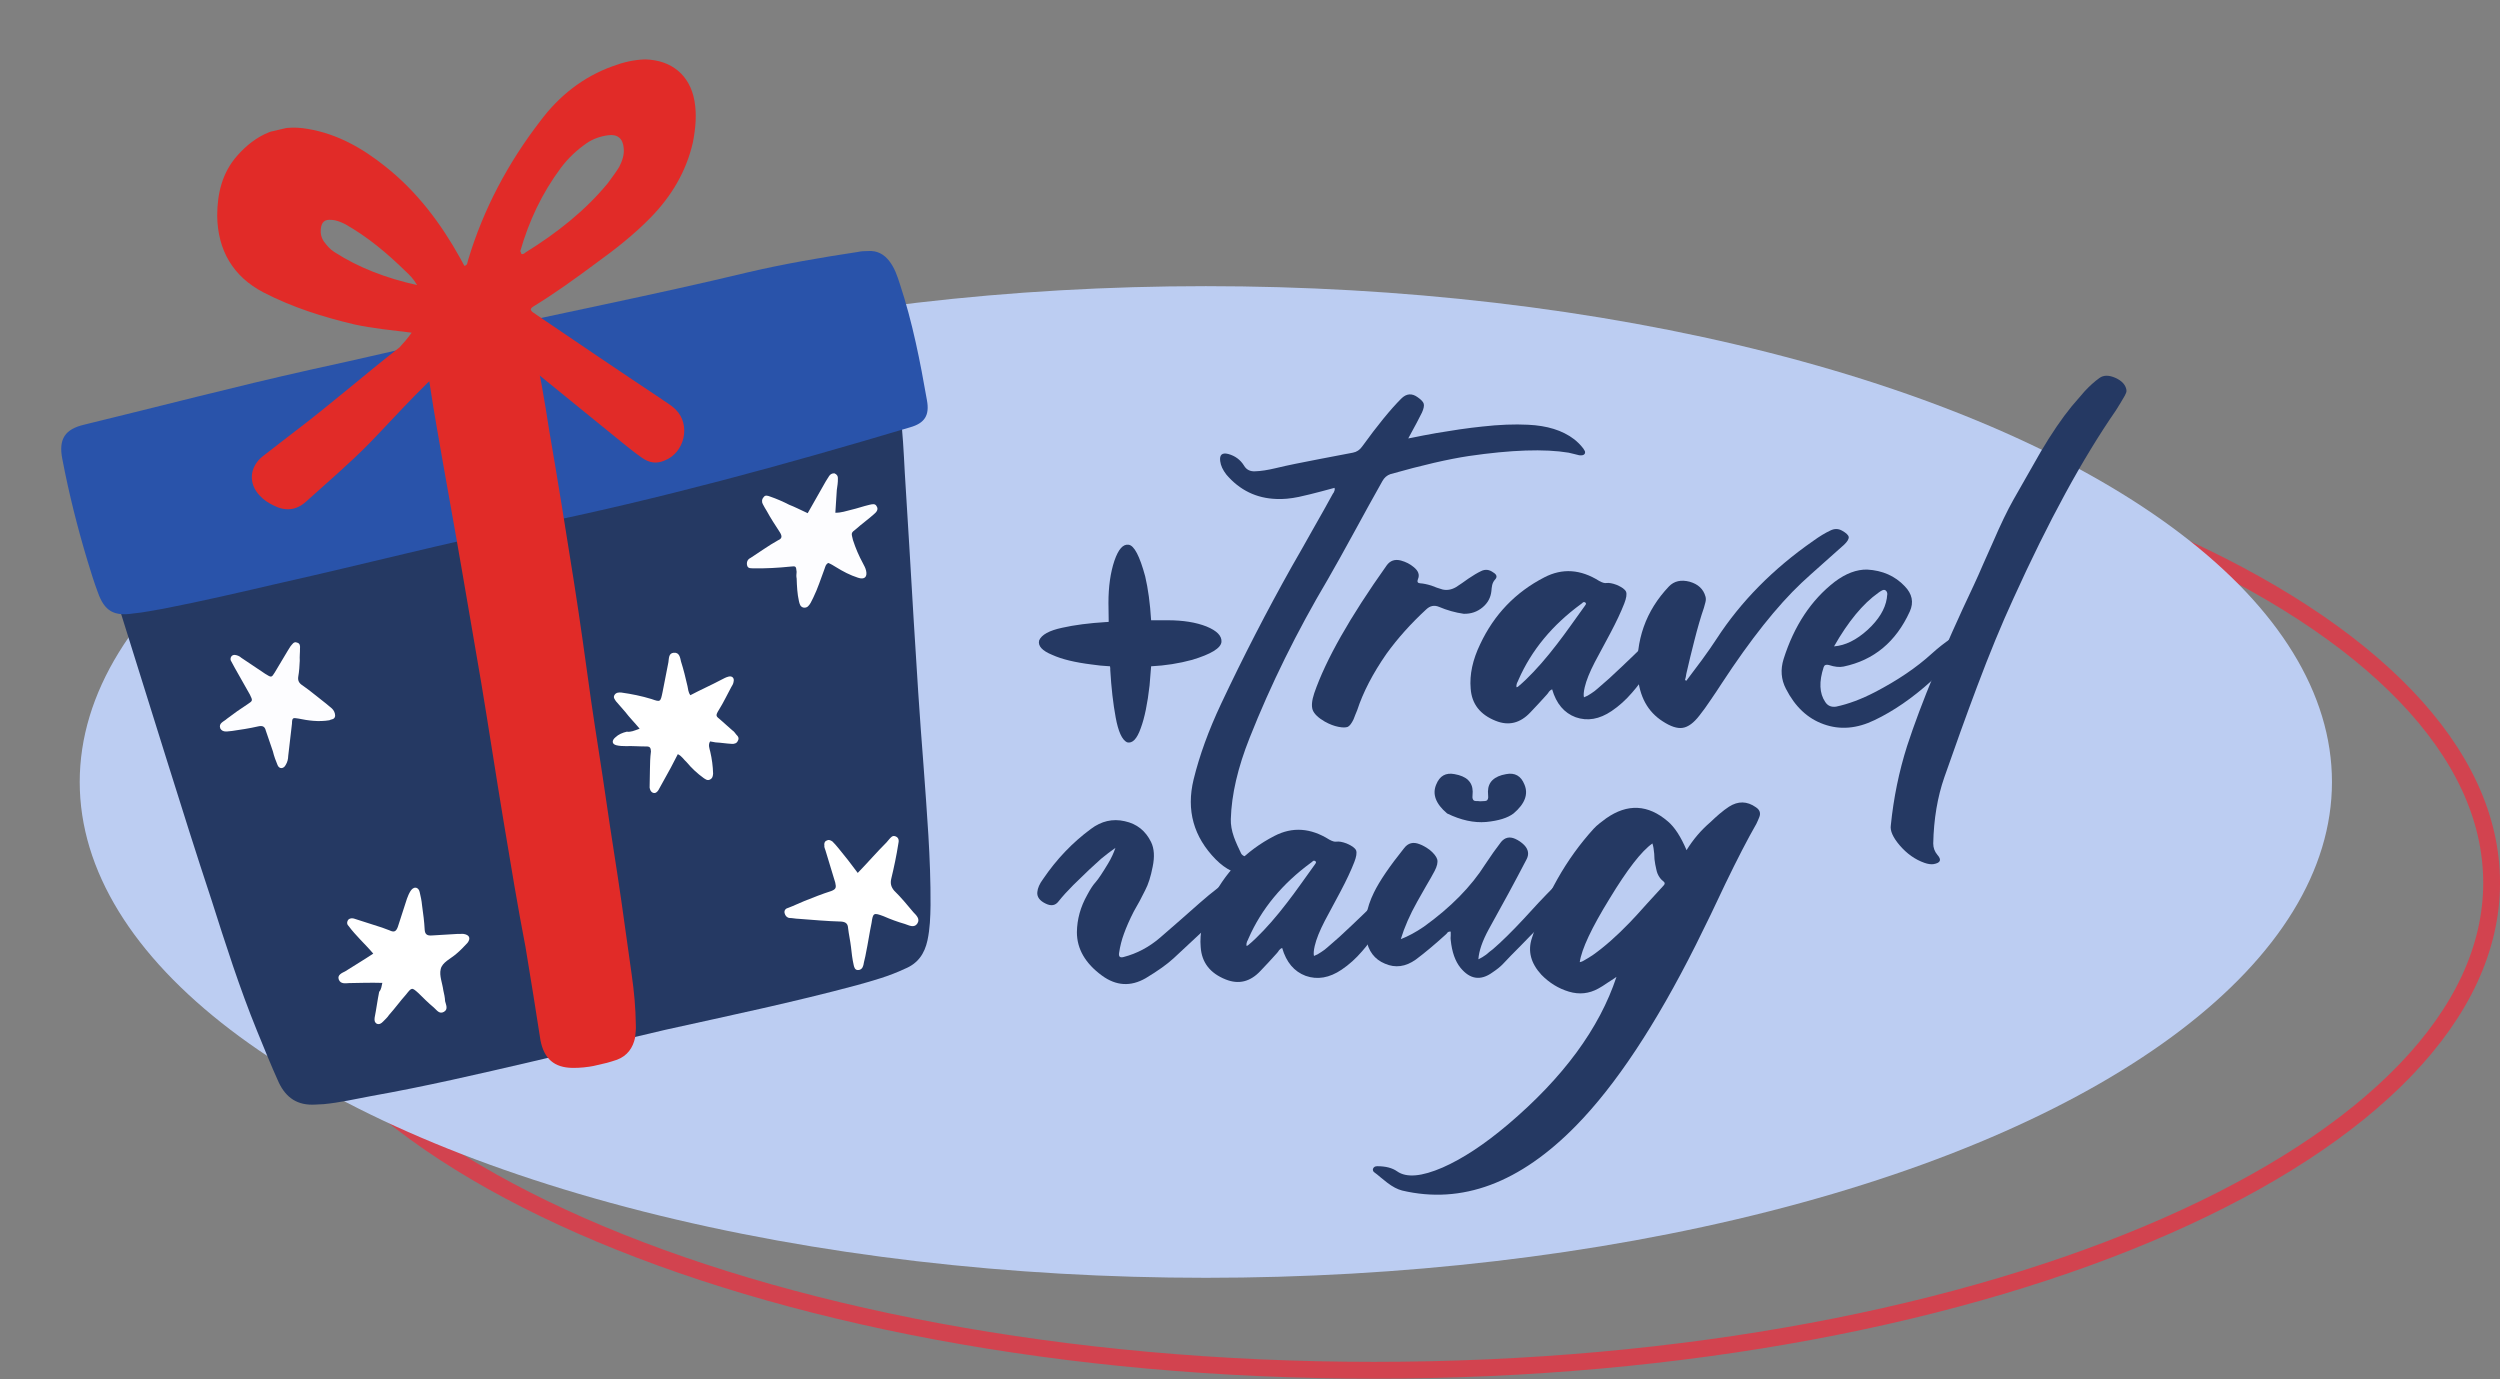
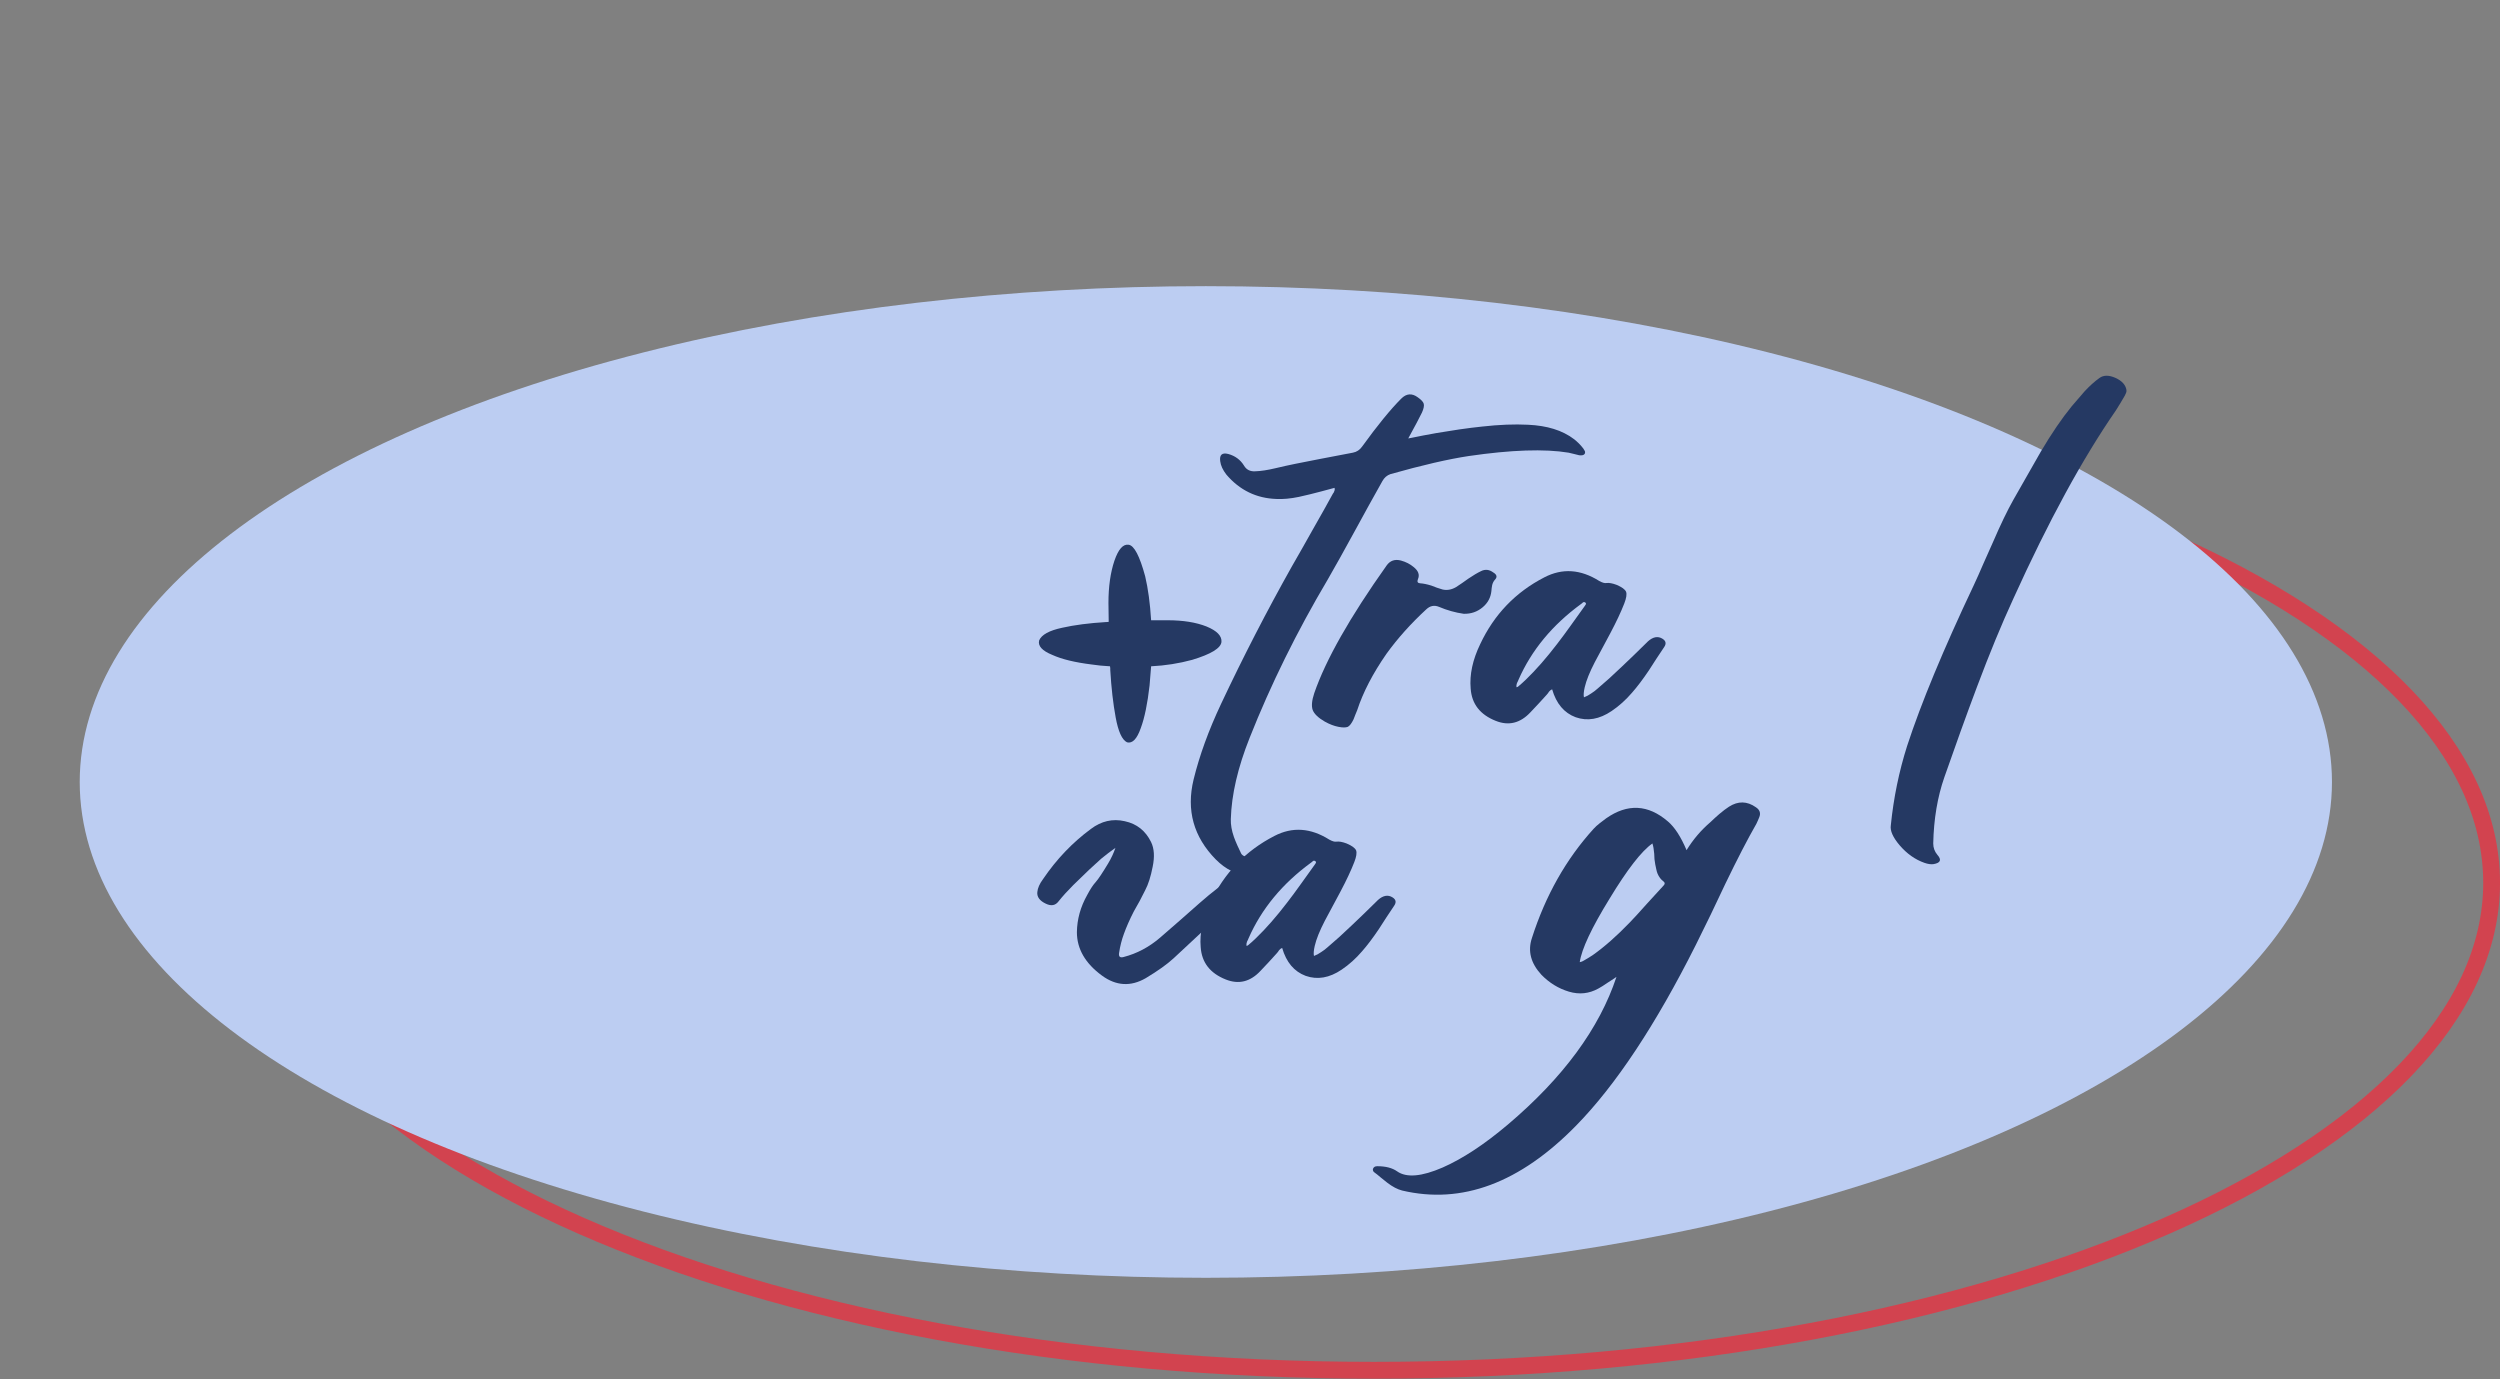
<svg xmlns="http://www.w3.org/2000/svg" width="116" height="64" viewBox="0 0 116 64" fill="none">
  <rect x="0" y="0" width="116" height="64" fill="#808080" stroke="none" />
  <path d="M63.75 18.347C78.138 18.347 91.145 20.916 100.54 25.053C105.238 27.121 109.016 29.574 111.614 32.278C114.21 34.98 115.611 37.915 115.611 40.963C115.611 44.011 114.21 46.946 111.614 49.648C109.016 52.353 105.238 54.805 100.54 56.874C91.145 61.011 78.138 63.58 63.75 63.58C49.362 63.58 36.355 61.011 26.959 56.874C22.261 54.806 18.483 52.353 15.886 49.648C13.29 46.946 11.888 44.011 11.888 40.963C11.888 37.915 13.29 34.98 15.886 32.278C18.483 29.574 22.261 27.121 26.959 25.053C36.355 20.916 49.362 18.347 63.75 18.347Z" stroke="#D2434F" stroke-width="0.78" />
  <ellipse cx="55.951" cy="36.284" rx="52.252" ry="23.006" fill="#BCCDF2" />
  <path d="M51.432 27.976C51.432 27.224 51.524 26.572 51.708 26.02C51.892 25.484 52.112 25.236 52.368 25.276C52.624 25.308 52.88 25.796 53.136 26.74C53.272 27.316 53.364 27.996 53.412 28.78H54.18C54.892 28.78 55.492 28.876 55.98 29.068C56.468 29.268 56.7 29.508 56.676 29.788C56.644 30.076 56.192 30.352 55.32 30.616C54.704 30.784 54.068 30.884 53.412 30.916L53.34 31.804C53.244 32.652 53.108 33.312 52.932 33.784C52.756 34.288 52.544 34.508 52.296 34.444C52.064 34.332 51.888 33.948 51.768 33.292C51.648 32.644 51.564 31.908 51.516 31.084V31L51.504 30.916C51.192 30.9 50.908 30.872 50.652 30.832C49.876 30.736 49.268 30.588 48.828 30.388C48.356 30.196 48.152 29.972 48.216 29.716C48.328 29.452 48.684 29.256 49.284 29.128C49.852 29 50.528 28.912 51.312 28.864C51.368 28.864 51.412 28.86 51.444 28.852L51.432 27.976Z" fill="#253963" />
  <path d="M63.506 23.464L62.882 24.604C62.362 25.556 61.938 26.316 61.61 26.884C60.17 29.316 58.962 31.764 57.986 34.228C57.434 35.612 57.142 36.872 57.11 38.008C57.102 38.264 57.15 38.54 57.254 38.836C57.294 38.948 57.346 39.076 57.41 39.22L57.59 39.604C57.622 39.66 57.678 39.704 57.758 39.736L57.878 39.76L57.986 39.796C58.154 39.844 58.298 39.92 58.418 40.024C58.538 40.128 58.582 40.22 58.55 40.3C58.494 40.428 58.398 40.512 58.262 40.552C58.214 40.568 58.15 40.576 58.07 40.576H57.878C57.374 40.584 56.886 40.352 56.414 39.88C55.382 38.832 55.038 37.596 55.382 36.172C55.654 35.06 56.078 33.892 56.654 32.668C57.686 30.476 58.782 28.348 59.942 26.284L60.422 25.444L60.902 24.592C61.286 23.92 61.602 23.356 61.85 22.9L61.886 22.852L61.91 22.792C61.934 22.744 61.938 22.692 61.922 22.636L61.298 22.804L60.782 22.936L60.266 23.056C59.882 23.136 59.534 23.168 59.222 23.152C58.294 23.12 57.522 22.744 56.906 22.024C56.738 21.808 56.642 21.6 56.618 21.4C56.578 21.104 56.702 20.992 56.99 21.064C57.31 21.152 57.554 21.332 57.722 21.604C57.834 21.796 58.01 21.884 58.25 21.868C58.506 21.86 58.818 21.812 59.186 21.724L59.654 21.616L60.11 21.52C60.702 21.4 61.59 21.228 62.774 21.004C62.95 20.972 63.094 20.876 63.206 20.716C63.918 19.732 64.522 18.992 65.018 18.496C65.258 18.256 65.514 18.236 65.786 18.436C65.946 18.548 66.038 18.648 66.062 18.736C66.086 18.832 66.058 18.968 65.978 19.144C65.866 19.376 65.654 19.776 65.342 20.344C65.854 20.24 66.294 20.156 66.662 20.092L67.718 19.924C68.11 19.868 68.462 19.824 68.774 19.792C69.558 19.704 70.266 19.676 70.898 19.708C71.786 19.748 72.494 19.968 73.022 20.368C73.19 20.496 73.338 20.644 73.466 20.812L73.538 20.932C73.554 20.98 73.55 21.024 73.526 21.064C73.486 21.12 73.402 21.14 73.274 21.124L73.034 21.064L72.782 21.004C71.67 20.82 70.126 20.872 68.15 21.16C67.198 21.304 65.986 21.584 64.514 22C64.354 22.056 64.23 22.164 64.142 22.324L63.506 23.464Z" fill="#253963" />
  <path d="M61.473 33.484C61.169 33.308 60.981 33.128 60.909 32.944C60.845 32.76 60.869 32.5 60.981 32.164C61.517 30.612 62.637 28.636 64.341 26.236C64.501 26.012 64.721 25.936 65.001 26.008C65.233 26.072 65.429 26.172 65.589 26.308C65.813 26.484 65.881 26.672 65.793 26.872C65.745 26.992 65.777 27.056 65.889 27.064C66.033 27.072 66.209 27.108 66.417 27.172L66.669 27.268L66.933 27.352C67.141 27.4 67.349 27.364 67.557 27.244L67.845 27.052L68.133 26.848C68.357 26.696 68.553 26.58 68.721 26.5C68.913 26.404 69.101 26.424 69.285 26.56C69.461 26.664 69.485 26.78 69.357 26.908C69.301 26.972 69.261 27.052 69.237 27.148L69.213 27.292L69.201 27.424C69.169 27.728 69.033 27.98 68.793 28.18C68.545 28.388 68.253 28.488 67.917 28.48C67.525 28.424 67.141 28.316 66.765 28.156C66.549 28.068 66.353 28.108 66.177 28.276C65.465 28.932 64.849 29.62 64.329 30.34C63.697 31.252 63.245 32.124 62.973 32.956L62.889 33.16L62.805 33.376C62.717 33.56 62.629 33.676 62.541 33.724C62.445 33.764 62.297 33.764 62.097 33.724C61.897 33.684 61.689 33.604 61.473 33.484Z" fill="#253963" />
  <path d="M69.403 33.448C68.675 33.16 68.287 32.66 68.239 31.948C68.183 31.3 68.331 30.612 68.683 29.884C69.331 28.508 70.323 27.476 71.659 26.788C72.491 26.356 73.339 26.412 74.203 26.956C74.347 27.036 74.459 27.068 74.539 27.052C74.659 27.036 74.815 27.064 75.007 27.136C75.255 27.24 75.403 27.348 75.451 27.46C75.491 27.572 75.463 27.752 75.367 28C75.215 28.392 74.999 28.852 74.719 29.38L73.999 30.724C73.759 31.188 73.603 31.576 73.531 31.888C73.483 32.096 73.471 32.252 73.495 32.356C73.607 32.316 73.719 32.256 73.831 32.176L73.987 32.068L74.131 31.948C74.475 31.66 74.855 31.316 75.271 30.916L75.823 30.388L76.375 29.848C76.615 29.592 76.843 29.508 77.059 29.596C77.291 29.7 77.343 29.844 77.215 30.028L76.855 30.568L76.507 31.108C76.227 31.524 75.967 31.868 75.727 32.14C75.439 32.476 75.123 32.76 74.779 32.992C74.211 33.376 73.655 33.472 73.111 33.28C72.575 33.08 72.211 32.648 72.019 31.984C71.971 32 71.923 32.036 71.875 32.092L71.827 32.164L71.767 32.236L71.395 32.644L71.011 33.052C70.539 33.556 70.003 33.688 69.403 33.448ZM70.423 31.624L70.387 31.696C70.363 31.76 70.355 31.824 70.363 31.888L70.411 31.876C70.427 31.868 70.439 31.86 70.447 31.852L70.627 31.696L70.807 31.528C71.271 31.08 71.751 30.532 72.247 29.884C72.439 29.636 72.655 29.344 72.895 29.008L73.531 28.12L73.579 28.048C73.595 28.016 73.591 27.988 73.567 27.964C73.527 27.932 73.487 27.928 73.447 27.952L73.411 27.988L73.363 28.024C72.027 29 71.059 30.172 70.459 31.54L70.423 31.624Z" fill="#253963" />
-   <path d="M77.153 33.472C76.449 33.024 76.061 32.308 75.989 31.324C75.877 29.716 76.361 28.344 77.441 27.208C77.681 26.96 78.001 26.888 78.401 26.992C78.793 27.104 79.037 27.332 79.133 27.676C79.157 27.756 79.157 27.844 79.133 27.94L79.061 28.204C78.917 28.62 78.769 29.128 78.617 29.728L78.425 30.496L78.245 31.264L78.221 31.408L78.185 31.552C78.217 31.568 78.237 31.58 78.245 31.588L78.965 30.628C79.245 30.244 79.473 29.916 79.649 29.644C80.777 27.908 82.273 26.392 84.137 25.096C84.425 24.888 84.689 24.728 84.929 24.616C85.121 24.52 85.305 24.524 85.481 24.628C85.665 24.732 85.765 24.828 85.781 24.916C85.789 25.012 85.717 25.132 85.565 25.276L84.581 26.152C84.165 26.52 83.837 26.816 83.597 27.04C82.461 28.112 81.225 29.668 79.889 31.708L79.637 32.092L79.385 32.464C79.193 32.752 79.017 32.996 78.857 33.196C78.593 33.54 78.333 33.732 78.077 33.772C77.829 33.812 77.521 33.712 77.153 33.472Z" fill="#253963" />
-   <path d="M91.759 29.116C91.887 29.172 91.907 29.248 91.819 29.344C91.347 29.864 90.987 30.252 90.739 30.508C90.331 30.932 89.951 31.3 89.599 31.612C88.727 32.396 87.855 32.996 86.983 33.412C86.159 33.812 85.371 33.876 84.619 33.604C83.875 33.34 83.291 32.792 82.867 31.96C82.643 31.528 82.607 31.068 82.759 30.58C83.247 29.036 84.039 27.84 85.135 26.992C85.647 26.608 86.147 26.42 86.635 26.428C87.347 26.468 87.927 26.724 88.375 27.196C88.727 27.556 88.807 27.948 88.615 28.372C87.975 29.78 86.951 30.632 85.543 30.928C85.351 30.968 85.123 30.944 84.859 30.856C84.731 30.824 84.651 30.856 84.619 30.952C84.395 31.632 84.419 32.172 84.691 32.572C84.803 32.748 84.971 32.82 85.195 32.788C85.763 32.668 86.363 32.444 86.995 32.116C88.043 31.572 88.923 30.976 89.635 30.328C90.235 29.784 90.827 29.392 91.411 29.152C91.563 29.088 91.679 29.076 91.759 29.116ZM87.151 27.508C86.439 28.012 85.755 28.84 85.099 29.992C85.619 29.952 86.139 29.696 86.659 29.224C87.171 28.752 87.467 28.268 87.547 27.772L87.559 27.664L87.571 27.568C87.571 27.496 87.547 27.44 87.499 27.4C87.451 27.36 87.391 27.36 87.319 27.4L87.235 27.448L87.151 27.508Z" fill="#253963" />
  <path d="M93.422 27.772C92.87 28.972 92.306 30.34 91.73 31.876C91.498 32.492 91.242 33.188 90.962 33.964L90.218 36.064C89.898 36.984 89.726 38.008 89.702 39.136C89.702 39.336 89.766 39.512 89.894 39.664C90.102 39.896 90.042 40.04 89.714 40.096C89.594 40.112 89.454 40.092 89.294 40.036C88.862 39.884 88.478 39.612 88.142 39.22C87.83 38.852 87.694 38.544 87.734 38.296C87.862 37.024 88.114 35.796 88.49 34.612C89.138 32.628 90.17 30.14 91.586 27.148C91.714 26.876 91.862 26.544 92.03 26.152L92.474 25.156C92.826 24.34 93.142 23.684 93.422 23.188L94.058 22.072C94.314 21.616 94.526 21.244 94.694 20.956C95.19 20.116 95.67 19.412 96.134 18.844L96.734 18.148C96.966 17.9 97.194 17.696 97.418 17.536C97.61 17.4 97.858 17.4 98.162 17.536C98.458 17.672 98.626 17.856 98.666 18.088C98.674 18.128 98.67 18.172 98.654 18.22L98.594 18.352L98.39 18.7C98.302 18.844 98.23 18.96 98.174 19.048C96.63 21.28 95.046 24.188 93.422 27.772Z" fill="#253963" />
  <path d="M50.844 40.924C50.964 40.788 51.156 40.5 51.42 40.06C51.564 39.82 51.676 39.58 51.756 39.34C51.54 39.492 51.32 39.66 51.096 39.844L50.544 40.348L49.8 41.068C49.528 41.34 49.3 41.592 49.116 41.824C48.972 42.016 48.776 42.052 48.528 41.932C48.24 41.796 48.108 41.616 48.132 41.392C48.148 41.208 48.236 41.008 48.396 40.792C49.02 39.872 49.76 39.096 50.616 38.464C51.104 38.096 51.628 37.976 52.188 38.104C52.748 38.224 53.156 38.548 53.412 39.076C53.556 39.372 53.58 39.752 53.484 40.216C53.396 40.672 53.28 41.036 53.136 41.308L52.884 41.8L52.608 42.292C52.416 42.668 52.264 43.012 52.152 43.324C52.048 43.604 51.972 43.904 51.924 44.224C51.9 44.392 51.972 44.452 52.14 44.404C52.756 44.244 53.32 43.944 53.832 43.504C54.096 43.28 54.404 43.012 54.756 42.7L55.668 41.896C56.26 41.376 56.748 41.004 57.132 40.78C57.276 40.7 57.388 40.66 57.468 40.66C57.644 40.652 57.792 40.724 57.912 40.876C57.96 40.94 57.964 41 57.924 41.056L57.876 41.14L57.816 41.212C57.704 41.388 57.596 41.52 57.492 41.608C56.5 42.56 55.488 43.512 54.456 44.464C54.152 44.744 53.72 45.052 53.16 45.388C52.464 45.788 51.788 45.748 51.132 45.268C50.356 44.7 49.968 44.028 49.968 43.252C49.976 42.652 50.136 42.076 50.448 41.524C50.592 41.252 50.724 41.052 50.844 40.924Z" fill="#253963" />
  <path d="M56.876 45.448C56.148 45.16 55.76 44.66 55.712 43.948C55.656 43.3 55.804 42.612 56.156 41.884C56.804 40.508 57.796 39.476 59.132 38.788C59.964 38.356 60.812 38.412 61.676 38.956C61.82 39.036 61.932 39.068 62.012 39.052C62.132 39.036 62.288 39.064 62.48 39.136C62.728 39.24 62.876 39.348 62.924 39.46C62.964 39.572 62.936 39.752 62.84 40C62.688 40.392 62.472 40.852 62.192 41.38L61.472 42.724C61.232 43.188 61.076 43.576 61.004 43.888C60.956 44.096 60.944 44.252 60.968 44.356C61.08 44.316 61.192 44.256 61.304 44.176L61.46 44.068L61.604 43.948C61.948 43.66 62.328 43.316 62.744 42.916L63.296 42.388L63.848 41.848C64.088 41.592 64.316 41.508 64.532 41.596C64.764 41.7 64.816 41.844 64.688 42.028L64.328 42.568L63.98 43.108C63.7 43.524 63.44 43.868 63.2 44.14C62.912 44.476 62.596 44.76 62.252 44.992C61.684 45.376 61.128 45.472 60.584 45.28C60.048 45.08 59.684 44.648 59.492 43.984C59.444 44 59.396 44.036 59.348 44.092L59.3 44.164L59.24 44.236L58.868 44.644L58.484 45.052C58.012 45.556 57.476 45.688 56.876 45.448ZM57.896 43.624L57.86 43.696C57.836 43.76 57.828 43.824 57.836 43.888L57.884 43.876C57.9 43.868 57.912 43.86 57.92 43.852L58.1 43.696L58.28 43.528C58.744 43.08 59.224 42.532 59.72 41.884C59.912 41.636 60.128 41.344 60.368 41.008L61.004 40.12L61.052 40.048C61.068 40.016 61.064 39.988 61.04 39.964C61 39.932 60.96 39.928 60.92 39.952L60.884 39.988L60.836 40.024C59.5 41 58.532 42.172 57.932 43.54L57.896 43.624Z" fill="#253963" />
-   <path d="M66.569 40.408C66.473 40.592 66.337 40.832 66.161 41.128L65.753 41.848C65.417 42.448 65.165 43.024 64.997 43.576C65.333 43.448 65.689 43.256 66.065 43C67.313 42.104 68.265 41.136 68.921 40.096C69.185 39.696 69.429 39.352 69.653 39.064C69.829 38.856 70.045 38.808 70.301 38.92C70.461 38.992 70.601 39.088 70.721 39.208C70.921 39.416 70.957 39.64 70.829 39.88C70.309 40.88 69.725 41.96 69.077 43.12C68.781 43.664 68.621 44.128 68.597 44.512C68.717 44.456 68.837 44.384 68.957 44.296L69.113 44.164L69.269 44.044C69.669 43.7 70.145 43.232 70.697 42.64L71.381 41.896C71.645 41.616 71.877 41.376 72.077 41.176C72.221 41.032 72.393 40.88 72.593 40.72C72.745 40.576 72.913 40.588 73.097 40.756C73.169 40.828 73.185 40.896 73.145 40.96L73.001 41.104C72.625 41.664 72.105 42.292 71.441 42.988L71.009 43.42L70.589 43.852C70.229 44.212 69.945 44.504 69.737 44.728C69.625 44.848 69.461 44.98 69.245 45.124C68.701 45.516 68.209 45.444 67.769 44.908C67.521 44.604 67.369 44.172 67.313 43.612C67.305 43.564 67.305 43.5 67.313 43.42V43.228C67.257 43.22 67.209 43.232 67.169 43.264L67.133 43.312L67.085 43.36C66.565 43.832 66.101 44.22 65.693 44.524C65.221 44.86 64.745 44.924 64.265 44.716C63.777 44.516 63.485 44.128 63.389 43.552C63.277 42.84 63.397 42.128 63.749 41.416C64.005 40.888 64.473 40.2 65.153 39.352C65.337 39.112 65.577 39.052 65.873 39.172C66.009 39.22 66.165 39.308 66.341 39.436C66.533 39.596 66.649 39.744 66.689 39.88C66.721 40.016 66.681 40.192 66.569 40.408ZM68.957 38.14C68.389 38.188 67.785 38.056 67.145 37.744C66.617 37.296 66.449 36.848 66.641 36.4C66.801 36 67.085 35.84 67.493 35.92C68.045 36.016 68.325 36.284 68.333 36.724L68.321 37C68.329 37.112 68.381 37.168 68.477 37.168C68.557 37.168 68.625 37.172 68.681 37.18C68.745 37.172 68.817 37.168 68.897 37.168C68.993 37.168 69.045 37.112 69.053 37L69.041 36.724C69.049 36.284 69.329 36.016 69.881 35.92C70.289 35.84 70.573 36 70.733 36.4C70.925 36.848 70.757 37.296 70.229 37.744C69.957 37.952 69.533 38.084 68.957 38.14Z" fill="#253963" />
  <path d="M64.828 54.352C65.26 54.656 65.964 54.596 66.94 54.172C67.868 53.764 68.876 53.1 69.964 52.18C72.532 50.004 74.212 47.72 75.004 45.328L74.788 45.472L74.584 45.604C74.424 45.716 74.284 45.804 74.164 45.868C73.732 46.108 73.276 46.156 72.796 46.012C72.316 45.868 71.892 45.608 71.524 45.232C71.028 44.696 70.88 44.128 71.08 43.528C71.712 41.552 72.668 39.86 73.948 38.452C74.02 38.372 74.112 38.288 74.224 38.2L74.524 37.972C75.516 37.276 76.472 37.324 77.392 38.116C77.704 38.38 77.992 38.824 78.256 39.448C78.56 38.952 78.932 38.516 79.372 38.14L79.576 37.948L79.78 37.768C79.94 37.632 80.088 37.52 80.224 37.432C80.648 37.16 81.064 37.168 81.472 37.456C81.656 37.576 81.708 37.732 81.628 37.924L81.568 38.068L81.496 38.224C81.088 38.936 80.608 39.864 80.056 41.008L79.384 42.424C79.112 42.984 78.88 43.456 78.688 43.84C76.824 47.552 74.972 50.348 73.132 52.228C70.524 54.892 67.832 55.896 65.056 55.24C64.84 55.184 64.612 55.064 64.372 54.88L64.072 54.64C63.952 54.536 63.852 54.456 63.772 54.4C63.74 54.376 63.72 54.352 63.712 54.328C63.696 54.288 63.696 54.252 63.712 54.22C63.744 54.148 63.808 54.112 63.904 54.112C64.296 54.112 64.604 54.192 64.828 54.352ZM73.9 44.32C74.444 43.936 75.02 43.428 75.628 42.796C75.836 42.58 76.096 42.296 76.408 41.944L77.188 41.092C77.26 41.02 77.26 40.956 77.188 40.9C77.068 40.812 76.976 40.692 76.912 40.54C76.888 40.484 76.868 40.416 76.852 40.336L76.804 40.108L76.768 39.868L76.756 39.616C76.74 39.416 76.712 39.256 76.672 39.136C76.168 39.488 75.504 40.344 74.68 41.704C73.848 43.056 73.388 44.036 73.3 44.644C73.372 44.628 73.42 44.612 73.444 44.596C73.588 44.516 73.74 44.424 73.9 44.32Z" fill="#253963" />
  <g clip-path="url(#clip0_2033_5996)">
    <path d="M21.512 22.052C23.749 21.497 26.405 20.947 29.118 20.489C31.03 20.182 32.922 19.638 34.811 19.232C36.37 18.904 37.937 18.608 39.509 18.485C39.888 18.466 40.284 18.374 40.695 18.347C40.901 18.334 41.107 18.321 41.295 18.381C41.63 18.476 41.732 18.765 41.768 19.068C41.883 20.012 41.933 20.971 41.982 21.931C42.275 26.474 42.494 30.999 42.852 35.527C43.005 37.676 43.19 39.817 43.177 42.004C43.168 42.561 43.151 43.085 43.035 43.632C42.901 44.253 42.589 44.707 41.984 44.952C41.264 45.293 40.512 45.503 39.76 45.712C36.812 46.503 33.859 47.122 30.88 47.781C28.8 48.265 26.762 48.775 24.682 49.259C22.206 49.836 19.73 50.412 17.224 50.857C16.49 50.994 15.763 51.163 15.014 51.233C14.874 51.231 14.775 51.254 14.636 51.252C13.813 51.305 13.276 50.945 12.935 50.227C12.579 49.443 12.247 48.619 11.924 47.827C11.111 45.832 10.464 43.799 9.816 41.765C9.112 39.641 8.442 37.509 7.764 35.344C6.945 32.726 6.127 30.108 5.308 27.491C5.254 27.26 5.175 27.071 5.155 26.833C5.088 26.398 5.233 26.121 5.662 26.021C6.843 25.712 8.031 25.435 9.212 25.125C13.054 23.988 17.089 23.083 21.512 22.052Z" fill="#253963" />
    <path d="M21.261 15.593C25.759 14.58 30.286 13.699 34.735 12.628C36.419 12.236 38.092 11.95 39.807 11.69C39.972 11.651 40.111 11.653 40.284 11.648C40.696 11.621 41.013 11.79 41.263 12.113C41.512 12.437 41.629 12.791 41.754 13.178C42.34 14.948 42.696 16.772 43.01 18.571C43.138 19.269 42.91 19.635 42.224 19.829C36.4 21.567 30.544 23.173 24.597 24.385C20.711 25.186 16.872 26.184 13.002 27.051C11.186 27.474 9.371 27.897 7.573 28.246C7.103 28.321 6.674 28.421 6.196 28.463C5.29 28.605 4.85 28.36 4.544 27.495C4.363 27.017 4.215 26.532 4.067 26.046C3.608 24.524 3.2 22.92 2.891 21.293C2.709 20.364 3.021 19.91 3.913 19.703C7.437 18.847 10.913 17.934 14.42 17.151C16.706 16.654 18.983 16.123 21.261 15.593Z" fill="#2953AA" />
    <path d="M19.102 15.437C18.134 15.316 17.28 15.237 16.437 15.052C14.963 14.702 13.573 14.263 12.229 13.57C10.803 12.828 10.101 11.604 10.078 10.015C10.08 8.974 10.31 8.019 10.997 7.235C11.877 6.233 12.946 5.741 14.29 5.983C15.667 6.217 16.831 6.882 17.901 7.742C19.353 8.895 20.462 10.37 21.364 11.998C21.427 12.121 21.483 12.213 21.547 12.336C21.712 12.298 21.681 12.166 21.724 12.052C22.43 9.704 23.568 7.566 25.064 5.623C25.939 4.448 27.056 3.564 28.437 3.069C28.917 2.888 29.412 2.773 29.93 2.756C31.155 2.783 32.014 3.484 32.224 4.684C32.336 5.316 32.276 5.954 32.15 6.608C31.839 7.963 31.162 9.091 30.208 10.076C29.422 10.884 28.539 11.575 27.615 12.241C26.666 12.947 25.742 13.613 24.737 14.228C24.678 14.277 24.645 14.284 24.628 14.358C24.659 14.489 24.806 14.524 24.895 14.608C26.796 15.898 28.698 17.189 30.592 18.447C30.843 18.631 31.12 18.774 31.347 18.999C32.066 19.698 31.781 21.013 30.821 21.375C30.44 21.533 30.113 21.471 29.78 21.236C29.447 21.002 29.147 20.76 28.847 20.517C27.598 19.491 26.317 18.472 25.068 17.445C24.298 16.827 23.535 16.242 22.773 15.657C22.513 15.44 22.48 15.447 22.247 15.64C22.013 15.834 21.788 16.059 21.554 16.253C19.905 17.538 18.563 19.099 17.132 20.576C16.203 21.52 15.186 22.382 14.209 23.268C13.75 23.687 13.239 23.736 12.685 23.449C12.449 23.331 12.245 23.205 12.06 23.006C11.511 22.44 11.573 21.663 12.19 21.172C12.69 20.779 13.164 20.425 13.664 20.032C15.321 18.779 16.882 17.41 18.531 16.124C18.699 15.947 18.892 15.729 19.102 15.437ZM24.203 11.787C24.277 11.805 24.335 11.756 24.393 11.708C25.823 10.82 27.147 9.784 28.205 8.497C28.39 8.246 28.575 7.995 28.727 7.752C28.872 7.475 28.975 7.174 28.939 6.87C28.906 6.427 28.647 6.21 28.21 6.277C27.872 6.321 27.517 6.439 27.217 6.647C26.768 6.96 26.367 7.331 26.022 7.792C25.147 8.967 24.542 10.252 24.139 11.663C24.18 11.688 24.155 11.729 24.203 11.787ZM19.353 13.229C19.178 12.923 19 12.756 18.822 12.59C17.965 11.749 17.057 10.99 16.015 10.4C15.819 10.307 15.623 10.214 15.377 10.202C15.057 10.173 14.915 10.31 14.885 10.629C14.865 10.842 14.903 11.006 15.015 11.188C15.168 11.395 15.313 11.569 15.516 11.695C16.662 12.434 17.92 12.904 19.353 13.229Z" fill="#E12B28" />
    <path d="M29.679 33.811C29.438 33.521 29.211 33.296 29.01 33.031C28.865 32.857 28.728 32.715 28.583 32.541C28.527 32.45 28.438 32.367 28.514 32.245C28.59 32.123 28.73 32.125 28.837 32.135C29.304 32.2 29.779 32.297 30.229 32.435C30.646 32.581 30.646 32.581 30.744 32.107C30.843 31.633 30.916 31.2 31.014 30.727C31.042 30.547 31.021 30.309 31.26 30.288C31.532 30.259 31.56 30.53 31.599 30.695C31.723 31.081 31.808 31.443 31.9 31.838C31.93 31.969 31.928 32.109 32.032 32.258C32.497 32.011 33.002 31.789 33.466 31.542C33.591 31.479 33.682 31.423 33.814 31.392C33.979 31.354 34.076 31.47 34.041 31.617C34.031 31.723 33.98 31.804 33.929 31.885C33.734 32.243 33.572 32.593 33.369 32.917C33.166 33.242 33.232 33.226 33.451 33.418C33.629 33.585 33.799 33.718 33.977 33.885C34.059 33.935 34.115 34.026 34.163 34.084C34.252 34.168 34.308 34.259 34.232 34.38C34.189 34.494 34.057 34.525 33.95 34.515C33.704 34.503 33.45 34.459 33.203 34.447C33.13 34.429 33.023 34.419 32.949 34.402C32.848 34.564 32.919 34.721 32.957 34.885C33.034 35.214 33.078 35.551 33.088 35.895C33.078 36.001 33.068 36.108 32.944 36.171C32.819 36.235 32.73 36.152 32.649 36.101C32.357 35.892 32.09 35.642 31.848 35.352C31.718 35.243 31.647 35.087 31.451 34.993C31.238 35.424 31.018 35.822 30.772 36.261C30.696 36.383 30.628 36.537 30.552 36.659C30.501 36.74 30.417 36.829 30.303 36.786C30.188 36.744 30.165 36.645 30.142 36.546C30.147 36.268 30.152 35.989 30.157 35.711C30.161 35.432 30.166 35.154 30.204 34.868C30.199 34.696 30.15 34.638 30.011 34.636C29.698 34.639 29.378 34.609 29.033 34.62C28.893 34.618 28.753 34.616 28.606 34.581C28.385 34.529 28.38 34.357 28.555 34.212C28.697 34.075 28.887 33.996 29.085 33.95C29.266 33.977 29.423 33.906 29.679 33.811Z" fill="white" />
    <path d="M17.74 45.606C17.214 45.59 16.696 45.607 16.211 45.615C16.038 45.621 15.807 45.675 15.72 45.452C15.634 45.23 15.89 45.136 16.014 45.072C16.438 44.8 16.837 44.568 17.319 44.248C17.126 44.016 16.899 43.791 16.714 43.592C16.528 43.392 16.342 43.193 16.19 42.985C16.101 42.902 16.078 42.803 16.154 42.682C16.238 42.593 16.344 42.603 16.418 42.62C16.868 42.758 17.284 42.904 17.734 43.042C17.849 43.084 17.963 43.127 18.077 43.17C18.273 43.263 18.372 43.24 18.458 43.012C18.597 42.563 18.744 42.148 18.883 41.699C18.926 41.585 18.969 41.471 19.045 41.349C19.096 41.268 19.18 41.179 19.286 41.189C19.393 41.199 19.449 41.29 19.472 41.389C19.518 41.586 19.564 41.783 19.585 42.021C19.636 42.391 19.687 42.76 19.705 43.137C19.718 43.342 19.807 43.426 20.046 43.405C20.457 43.378 20.869 43.352 21.247 43.333C21.354 43.343 21.453 43.32 21.527 43.337C21.781 43.382 21.852 43.539 21.692 43.749C21.525 43.927 21.358 44.105 21.182 44.25C20.924 44.483 20.51 44.649 20.447 44.976C20.376 45.27 20.526 45.616 20.57 45.952C20.608 46.117 20.646 46.281 20.652 46.453C20.69 46.618 20.81 46.833 20.594 46.952C20.378 47.072 20.258 46.857 20.129 46.749C19.869 46.532 19.643 46.307 19.417 46.082C19.109 45.807 19.109 45.807 18.84 46.147C18.564 46.454 18.328 46.787 18.051 47.094C17.975 47.215 17.859 47.312 17.775 47.401C17.691 47.49 17.6 47.546 17.485 47.503C17.363 47.427 17.373 47.321 17.384 47.215C17.464 46.814 17.512 46.422 17.593 46.022C17.702 45.892 17.704 45.753 17.74 45.606Z" fill="white" />
-     <path d="M37.477 23.812C37.774 23.293 38.045 22.813 38.316 22.334C38.367 22.253 38.418 22.172 38.469 22.091C38.519 22.01 38.611 21.954 38.717 21.963C38.832 22.006 38.888 22.097 38.878 22.203C38.883 22.376 38.855 22.555 38.828 22.735C38.805 23.087 38.783 23.439 38.76 23.791C39.04 23.795 39.263 23.709 39.494 23.655C39.791 23.586 40.048 23.491 40.345 23.422C40.477 23.391 40.609 23.36 40.672 23.484C40.777 23.633 40.668 23.763 40.551 23.859C40.292 24.093 39.993 24.302 39.734 24.535C39.468 24.736 39.501 24.728 39.577 25.057C39.702 25.444 39.852 25.79 40.036 26.129C40.099 26.253 40.155 26.344 40.186 26.475C40.255 26.771 40.113 26.909 39.81 26.806C39.434 26.685 39.117 26.516 38.791 26.315C38.669 26.239 38.547 26.164 38.433 26.121C38.308 26.185 38.298 26.291 38.255 26.405C38.083 26.861 37.944 27.31 37.731 27.741C37.681 27.822 37.663 27.895 37.612 27.976C37.536 28.098 37.46 28.22 37.28 28.192C37.132 28.157 37.102 28.026 37.071 27.894C36.994 27.566 36.976 27.188 36.965 26.844C36.943 26.745 36.953 26.639 36.963 26.533C36.934 26.262 36.934 26.262 36.663 26.291C36.119 26.348 35.535 26.38 34.976 26.371C34.869 26.361 34.704 26.4 34.666 26.235C34.635 26.104 34.671 25.957 34.828 25.886C35.252 25.614 35.668 25.309 36.1 25.07C36.29 24.99 36.3 24.884 36.188 24.702C35.972 24.371 35.756 24.04 35.572 23.701C35.516 23.61 35.46 23.52 35.397 23.396C35.341 23.305 35.343 23.165 35.427 23.077C35.503 22.955 35.617 22.998 35.732 23.04C36.034 23.143 36.344 23.279 36.621 23.422C36.85 23.508 37.127 23.651 37.477 23.812Z" fill="#FDFDFF" />
    <path d="M39.799 40.504C40.276 40.011 40.687 39.534 41.139 39.082C41.164 39.042 41.222 38.993 41.248 38.953C41.331 38.864 41.407 38.742 41.562 38.81C41.717 38.878 41.715 39.017 41.68 39.164C41.596 39.704 41.48 40.251 41.356 40.765C41.303 40.985 41.342 41.15 41.487 41.324C41.802 41.632 42.092 41.981 42.382 42.329C42.519 42.471 42.697 42.637 42.571 42.84C42.418 43.083 42.174 42.932 41.986 42.872C41.651 42.777 41.308 42.649 40.998 42.513C40.54 42.342 40.507 42.35 40.442 42.816C40.343 43.289 40.278 43.755 40.179 44.229C40.152 44.409 40.091 44.596 40.063 44.776C40.028 44.923 39.944 45.012 39.804 45.01C39.665 45.008 39.634 44.876 39.611 44.777C39.55 44.514 39.514 44.211 39.486 43.94C39.45 43.636 39.388 43.373 39.352 43.069C39.34 42.864 39.251 42.781 39.037 42.761C38.372 42.743 37.731 42.684 37.058 42.633C36.919 42.631 36.771 42.596 36.632 42.594C36.525 42.584 36.436 42.501 36.405 42.369C36.375 42.237 36.458 42.148 36.59 42.118C36.847 42.023 37.096 41.896 37.319 41.809C37.733 41.644 38.147 41.478 38.568 41.345C38.791 41.258 38.809 41.185 38.756 40.955C38.608 40.469 38.452 39.951 38.304 39.465C38.289 39.399 38.233 39.308 38.251 39.235C38.228 39.136 38.271 39.022 38.37 38.999C38.461 38.943 38.542 38.993 38.624 39.044C38.713 39.127 38.809 39.243 38.906 39.359C39.196 39.708 39.494 40.089 39.799 40.504Z" fill="white" />
    <path d="M15.284 33.42C14.781 33.502 14.314 33.438 13.839 33.34C13.585 33.295 13.552 33.303 13.547 33.582C13.489 34.081 13.431 34.579 13.373 35.078C13.371 35.217 13.336 35.364 13.26 35.486C13.166 35.681 12.96 35.694 12.881 35.505C12.802 35.315 12.716 35.093 12.662 34.862C12.553 34.541 12.443 34.22 12.333 33.899C12.287 33.702 12.173 33.659 11.975 33.705C11.579 33.797 11.175 33.857 10.771 33.916C10.598 33.922 10.342 34.016 10.222 33.801C10.128 33.546 10.392 33.484 10.534 33.347C10.859 33.098 11.159 32.89 11.491 32.674C11.732 32.513 11.732 32.513 11.597 32.233C11.358 31.803 11.126 31.406 10.887 30.977C10.823 30.853 10.767 30.762 10.704 30.638C10.673 30.506 10.749 30.385 10.889 30.387C10.995 30.397 11.11 30.439 11.199 30.523C11.573 30.782 11.939 31.009 12.312 31.269C12.597 31.445 12.597 31.445 12.749 31.202C12.952 30.877 13.147 30.52 13.35 30.195C13.401 30.114 13.451 30.033 13.477 29.992C13.56 29.903 13.629 29.749 13.784 29.817C13.931 29.852 13.929 29.991 13.919 30.097C13.924 30.269 13.896 30.449 13.909 30.654C13.897 30.9 13.884 31.145 13.839 31.399C13.811 31.578 13.875 31.702 14.038 31.803C14.411 32.063 14.76 32.363 15.141 32.656C15.23 32.739 15.311 32.789 15.4 32.873C15.489 32.956 15.553 33.08 15.551 33.219C15.523 33.399 15.376 33.364 15.284 33.42Z" fill="#FDFDFF" />
    <path d="M24.386 43.955C24.038 42.163 23.695 40.094 23.352 38.024C23.002 35.921 22.684 33.811 22.334 31.708C22.042 30.008 21.751 28.308 21.459 26.607C21.078 24.373 20.664 22.147 20.275 19.88C20.035 18.549 19.86 17.203 19.628 15.905C19.589 15.74 19.609 15.527 19.604 15.355C19.677 14.922 19.88 14.598 20.335 14.457C20.98 14.238 21.614 14.124 22.265 14.077C22.503 14.056 22.742 14.035 22.988 14.047C23.72 14.05 24.208 14.352 24.435 15.027C24.537 15.316 24.598 15.579 24.7 15.867C25.055 17.241 25.27 18.612 25.485 19.984C25.889 22.317 26.26 24.657 26.631 26.998C26.92 28.837 27.169 30.651 27.425 32.499C27.653 34.075 27.914 35.644 28.134 37.188C28.355 38.731 28.616 40.3 28.836 41.843C28.997 42.985 29.151 44.093 29.312 45.234C29.423 46.006 29.492 46.752 29.503 47.547C29.516 47.752 29.488 47.932 29.468 48.145C29.37 48.618 29.109 48.991 28.629 49.172C27.951 49.4 27.258 49.561 26.559 49.55C25.721 49.538 25.243 49.129 25.077 48.266C24.862 46.895 24.654 45.556 24.386 43.955Z" fill="#E12B28" />
  </g>
  <defs>
    <clipPath id="clip0_2033_5996">
-       <rect width="39.827" height="45.62" fill="white" transform="translate(0 9.034) rotate(-13.111)" />
-     </clipPath>
+       </clipPath>
  </defs>
</svg>